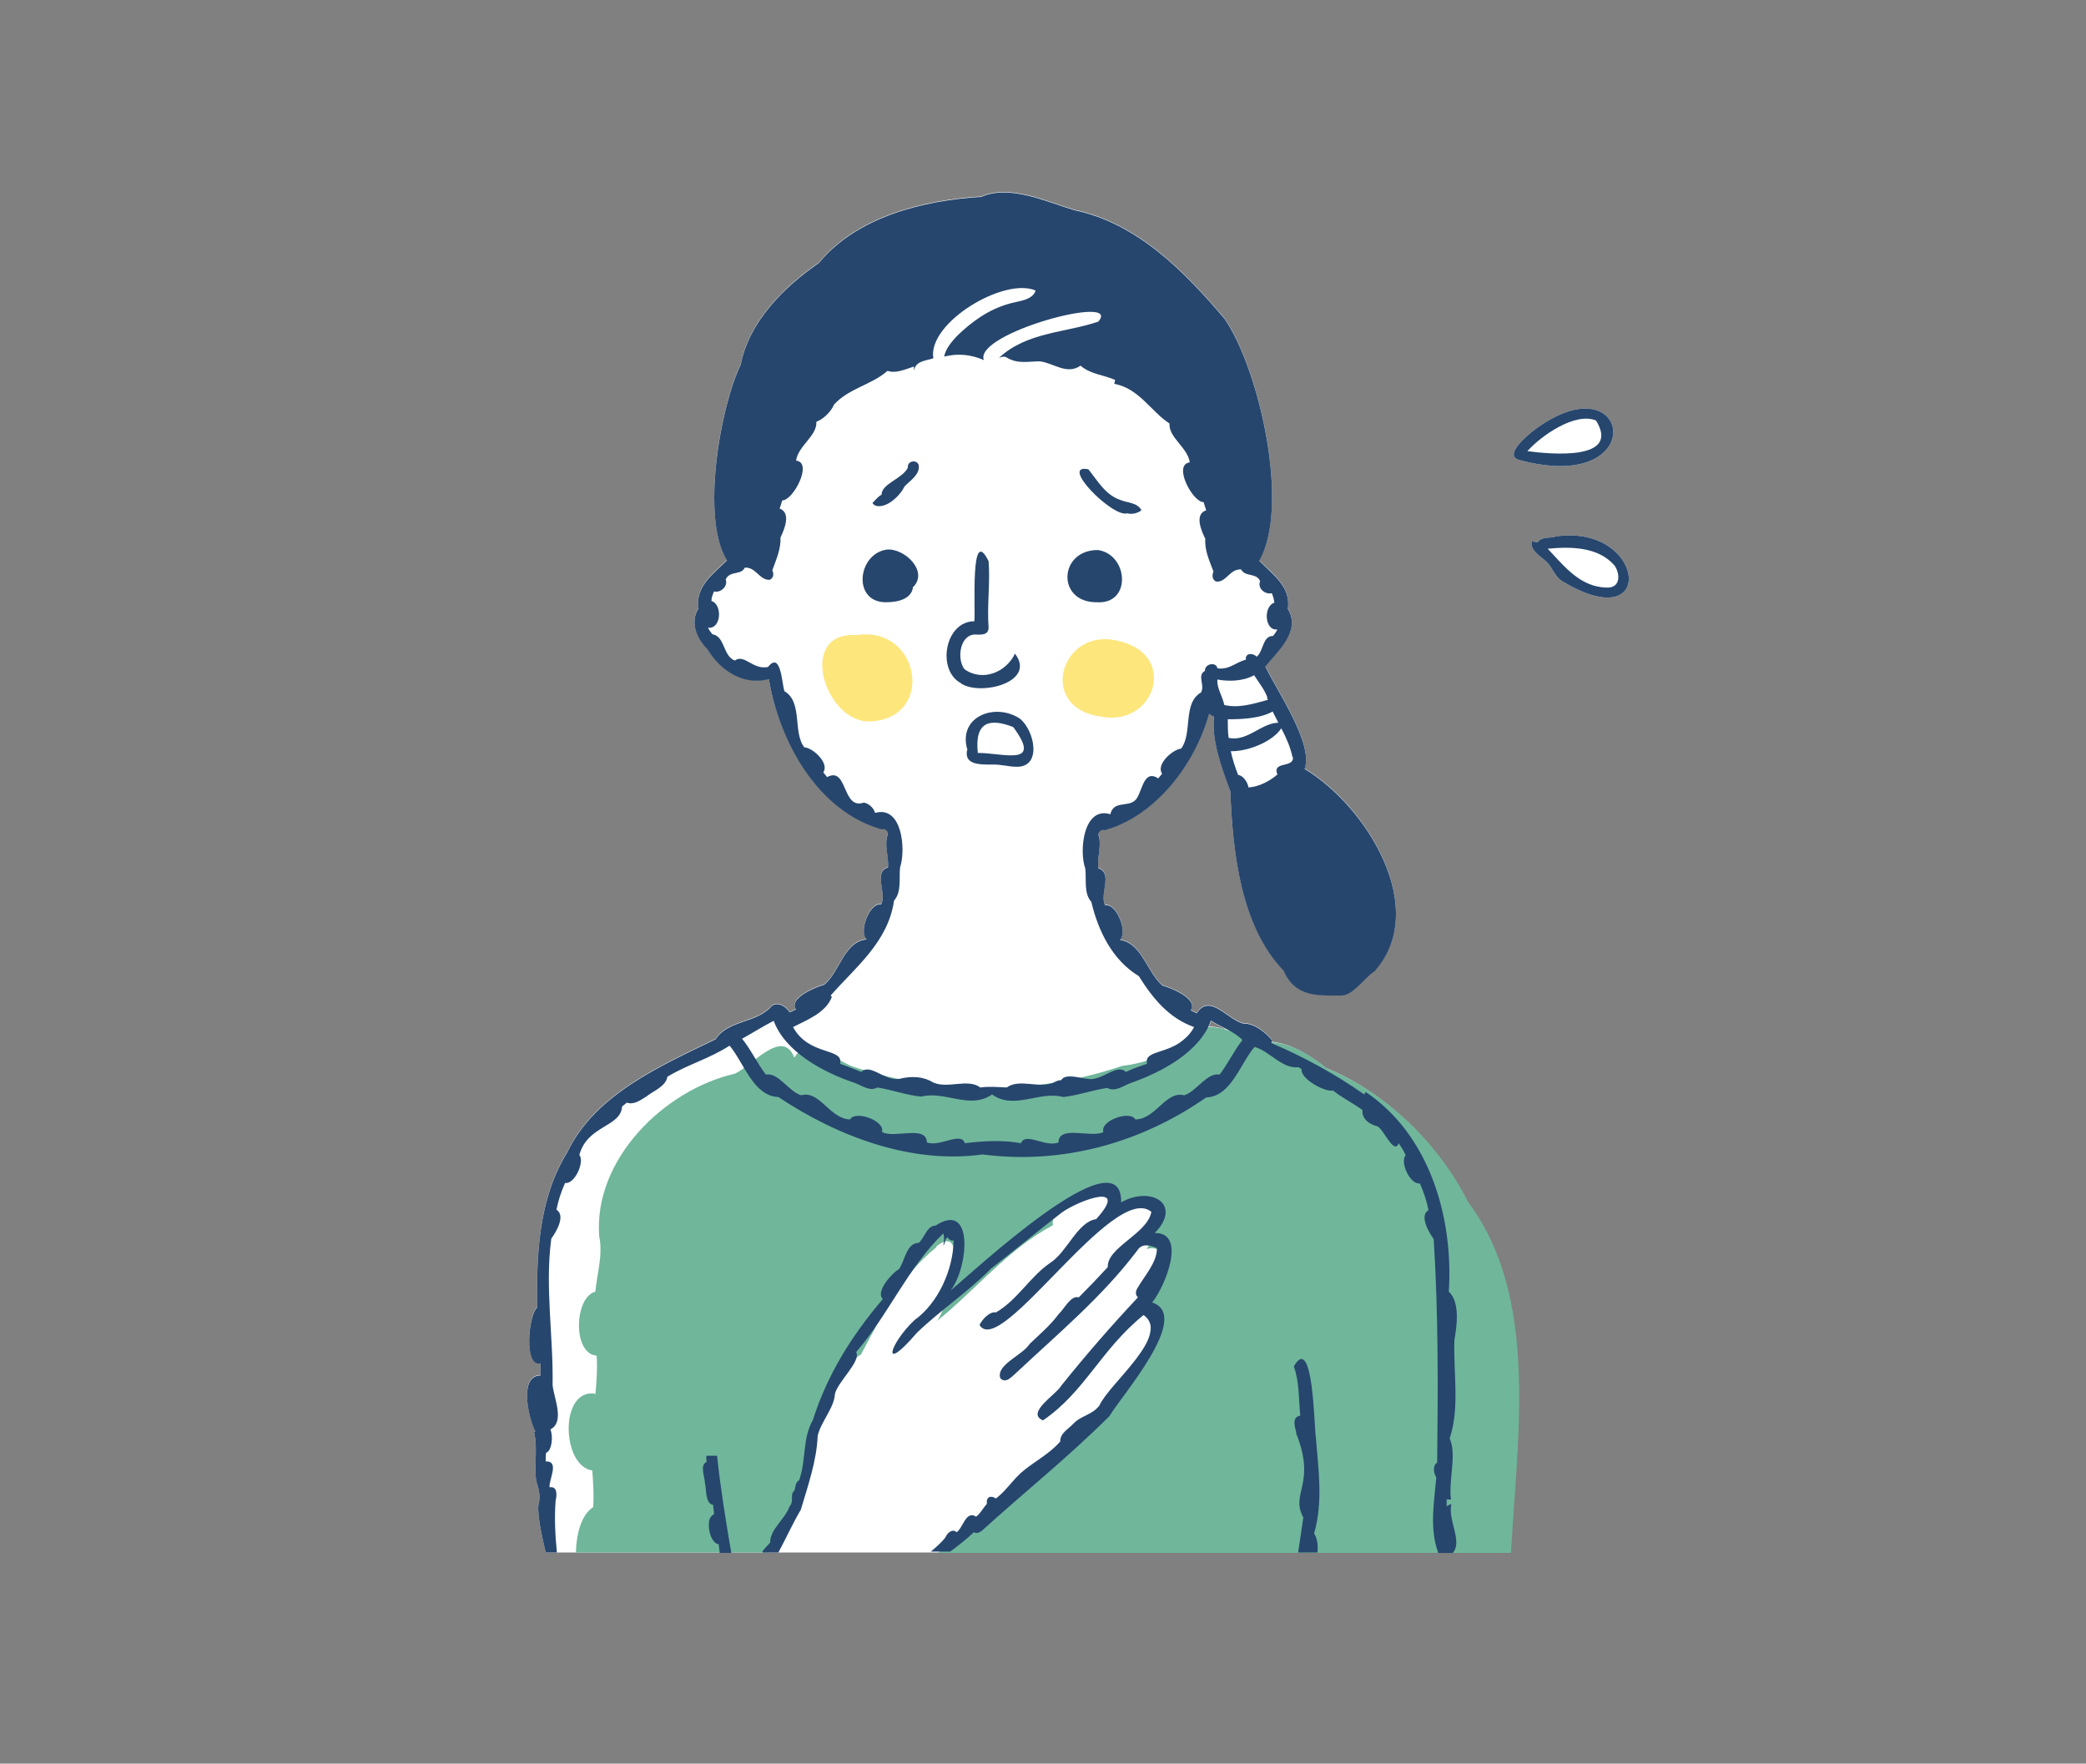
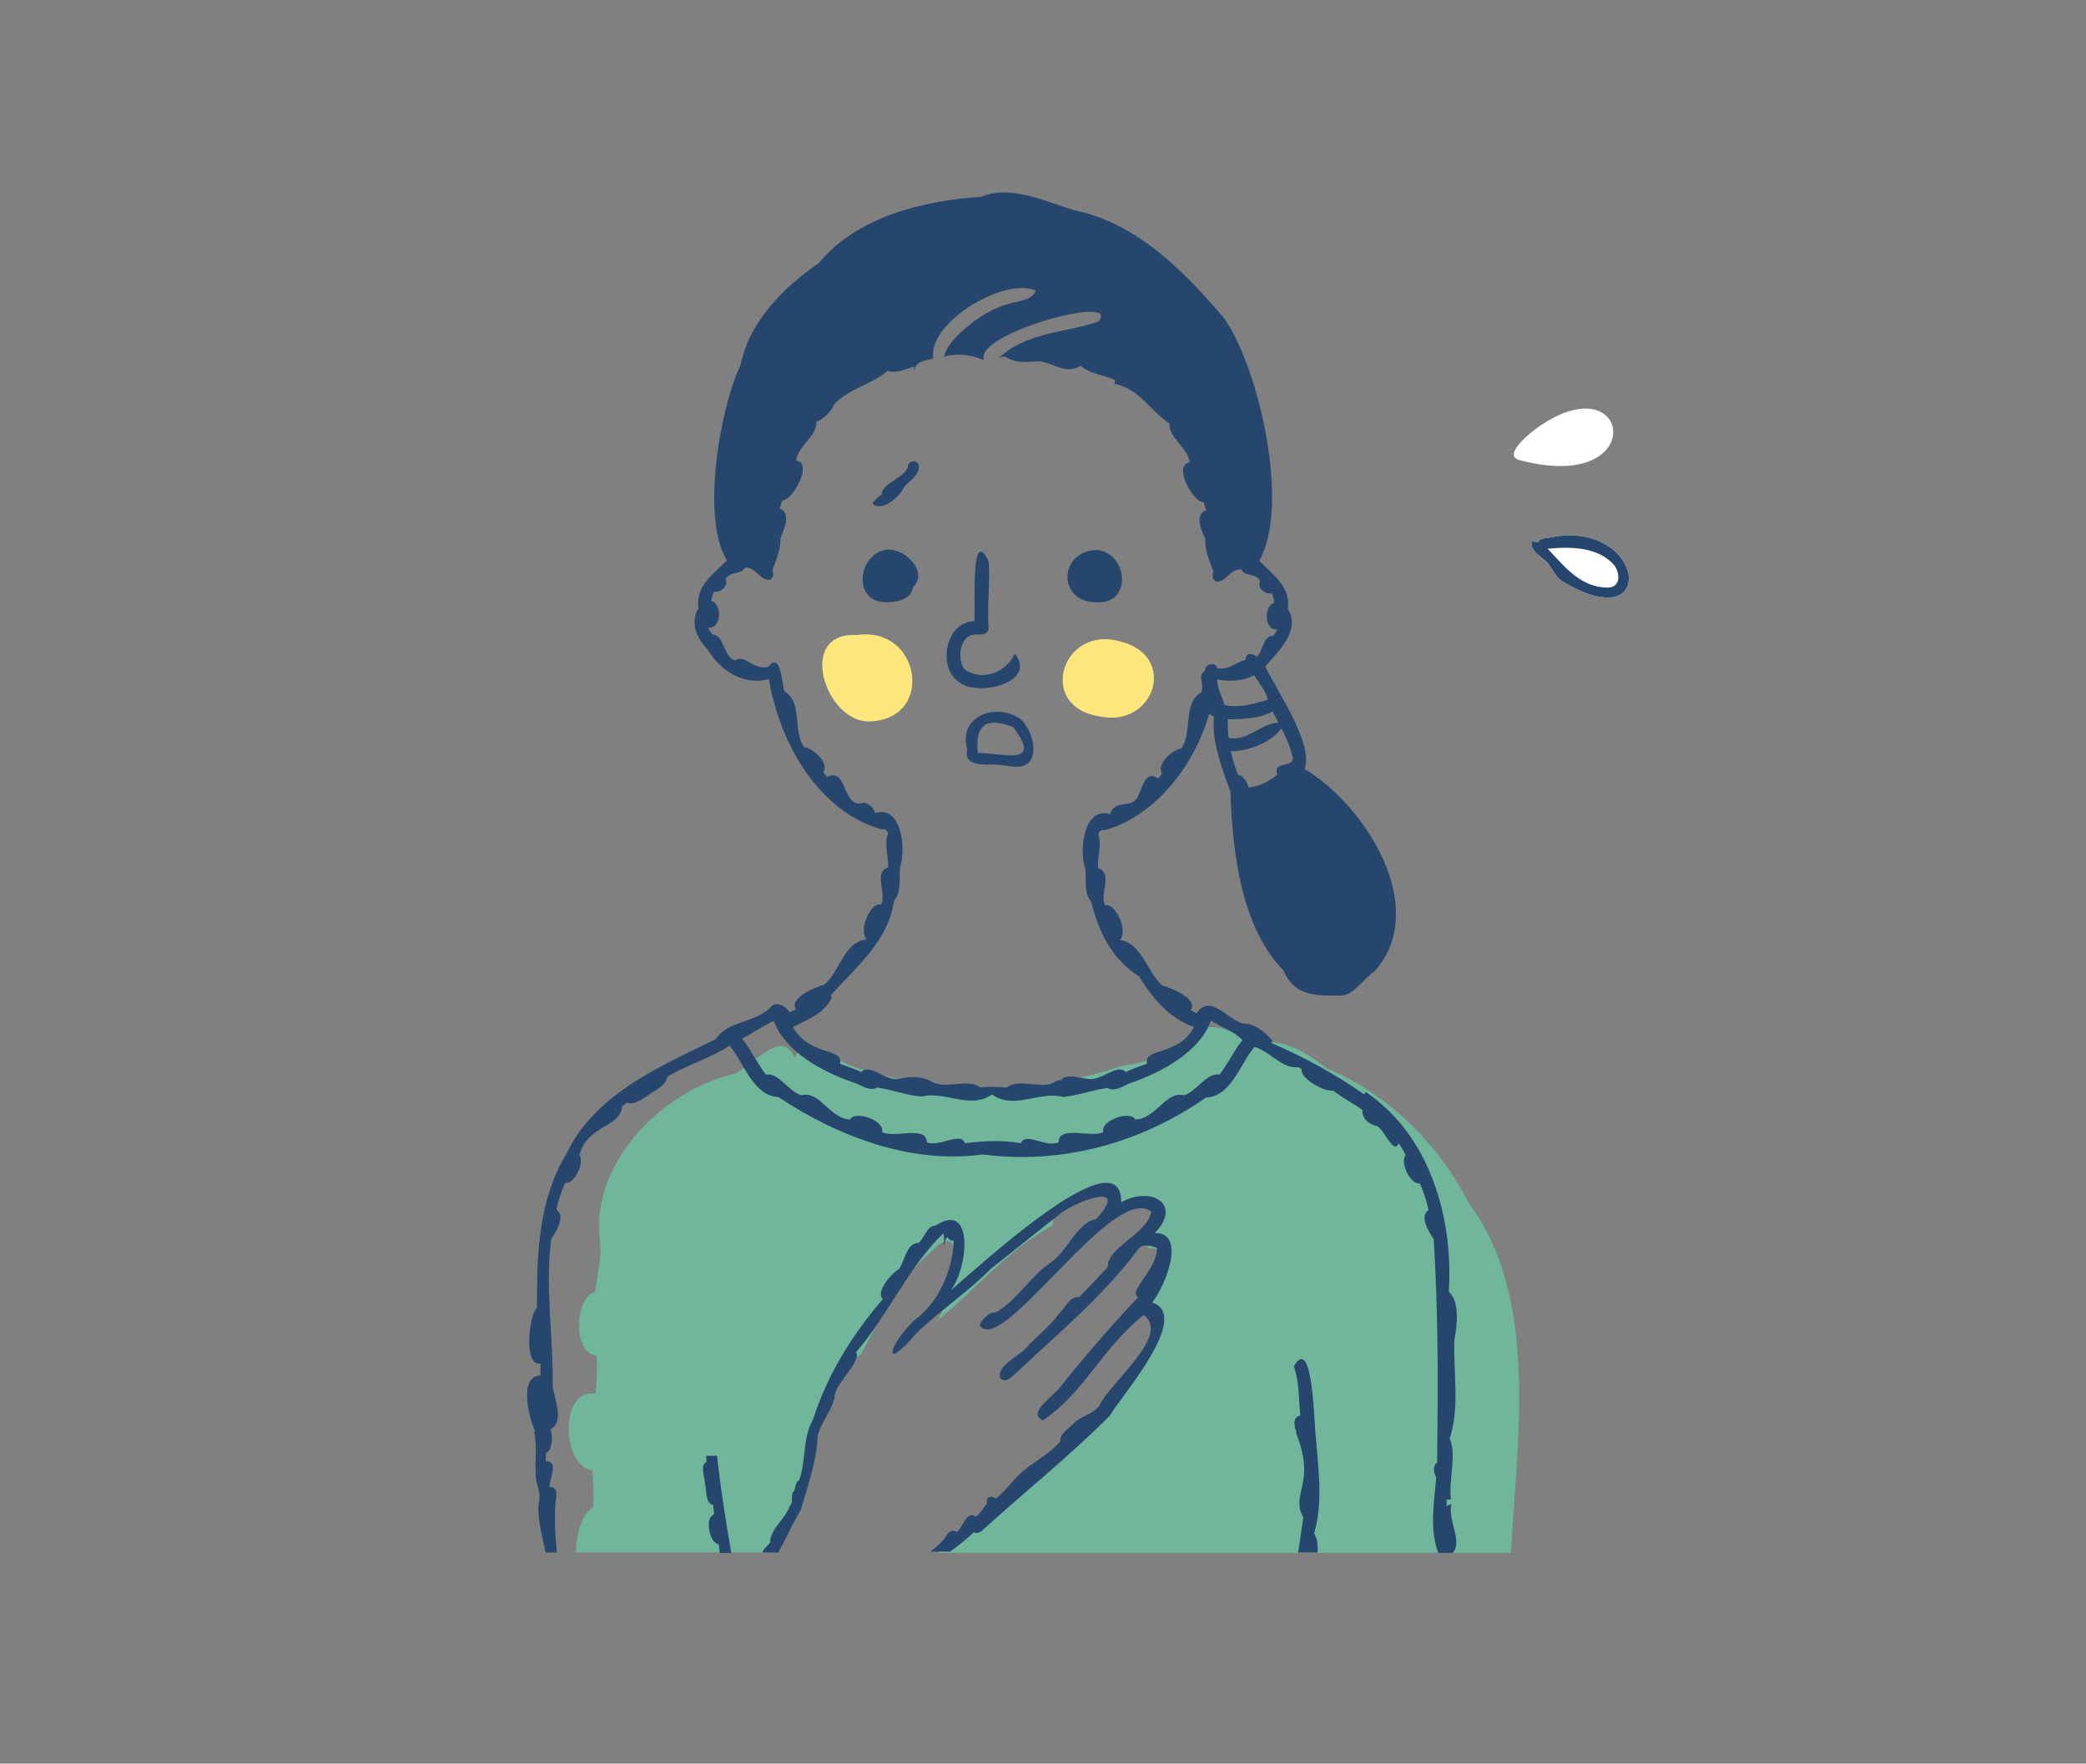
<svg xmlns="http://www.w3.org/2000/svg" id="_レイヤー_1" data-name="レイヤー_1" version="1.1" viewBox="0 0 483.2 408.5">
  <rect x="0" y="0" width="483.2" height="408.5" fill="#808080" stroke="none" />
  <defs>
    <style>
      .st0 {
        fill: #26466d;
      }

      .st1 {
        fill: #fff;
      }

      .st2 {
        fill: #fde67c;
      }

      .st3 {
        fill: #70b69b;
      }
    </style>
  </defs>
  <g>
-     <path class="st1" d="M123.7,331.6c.9,3.8,0,7.6.5,11.4.6,1.9,1.1,3.6.5,5.7,0,0,0,0,0,0-.2,2.6.9,7.5,1.7,10.9h223.4c1.5-27.2,6.5-59.4-9.9-81.2-6.6-13.3-18.9-25.4-32.7-31-3.6-2.8-7.8-5.6-12.6-6.1,0-.1,0-.3.1-.4-1.5-1.8-4.1-4-6.7-3.9-3.7-.9-7.7-7.1-10.8-2.4-.5-.2-1-.5-1.4-.7,1.8-2.6-4.5-5.2-6.5-5.7-3.7-3.1-4.7-9.8-9.9-10.6,1.9-1.7-.7-8.5-3.4-8-1.4-2.6,1.9-7.4-1.6-8.6-.3-2.6.9-5.5,0-7.8.2-.8.7-1.2,1.5-1,11.8-3.3,20.9-15.2,24.2-27,.3.3.7.5,1.1.7-.6,5.5,1.8,11.9,3.8,17.3.5,13.9,2.4,31.3,12.3,41.5,2.7,6.2,7.8,5.8,13.4,5.8,2.8,0,5.4-4.2,7.7-5.6,12.9-14.5-1.8-38.2-16.2-46.9,2.1-5.8-6.3-17.9-9.1-23.7,3-3.7,8.3-8.2,5.2-13.4.8-5.1-3.5-7.9-6.6-11.1,7.2-12.7,0-44.3-8-56-9.3-11-20.3-22.2-34.8-25.2-6.7-2-15-6-21.6-3.1-13.3.8-28.8,4.6-37.6,15.3-8,5.5-16.2,13.6-18.1,23.5-4.8,9.9-9.3,35.8-3.2,45.4-3.1,3.1-7.4,6-6.6,11.1-2,3.2-.5,6.9,2,9.4,3,5,8.4,8.6,14.3,7,2.4,14.5,11.3,30.6,26.1,34.8.8-.2,1.3.2,1.5,1-1,2.4.2,5.3,0,7.8-3.5,1.2-.2,6-1.6,8.6-2.7-.5-5.2,6.3-3.4,8,0,0,0,0,0,.1-5.3.6-6.1,7.5-9.8,10.5-1.9.5-8.3,3.1-6.5,5.7-.5.2-1,.5-1.5.7-.8-1.4-3-2.7-4.3-1.3-3.4,3.8-10,3.1-12.8,7.5-12.7,6.2-27.9,12.7-34.4,26.2-6.7,10.9-7.1,23.6-7,36-1.9,1.5-3.2,13.8.8,12.9,0,.9,0,1.9,0,2.8-4.8,0-3.1,9-1.2,13ZM280.5,236.5c1.1.7,2.4,1.3,3.6,2-1.7-.5-3-.8-4.1-.7.2-.4.4-.8.5-1.2Z" />
    <path class="st1" d="M352.1,106.6c29.8,7.9,26-21.9,5.3-8.4-1.6.9-10.1,7.3-5.3,8.4Z" />
    <path class="st1" d="M360.1,124.4c-1.3.2-3.2,0-3.9,1.2-.4-.1-.9-.1-1.4-.2-.4,2.2,2.2,3.5,3.5,4.8,1.4,1.4,1.9,3.5,3.7,4.5,22.2,13.3,19.1-13.7-1.9-10.4Z" />
  </g>
  <g>
    <path class="st2" d="M201.7,167.1c15-.8,11.4-22.2-3.2-20-14.2-.9-7.3,20.6,3.2,20Z" />
    <path class="st2" d="M254.5,165.9c12.8,2.9,18.4-13.7,5.4-17.2-13.7-4.4-20,14.8-5.4,17.2Z" />
    <path class="st3" d="M137.8,322.8h0c-8.3-1.1-7.7,16.8-.6,17.8.2,2.8.4,5.7.2,8.5-2.8,1.8-3.9,6.3-4,10.5h44.5c1.6-2.2,4.1-4.3,5.1-5.8,2.3-7.2,5-14.3,6.4-21.9,1.8-4.4,2.2-11.5,6.7-13.7.9-1.6,1.5-3.6,3.3-4.4,4.8-8.9,9.4-18.5,17.5-24.9,0,0,0-.1,0-.2,0,0,0,0,0,0,0,0,0,0,0,0h0s0,0,0,0c8-6.4,2.6,14.9,0,17.4,9.1-7.3,16.5-16.7,27-22.3-1-5.6,13.9-12.4,15.5-5.1,10.3-4.7,10.9,3.6,6.2,10.6,4.4-1.2,4.7,4.1,3.6,7-.8,2.6-2.1,5.1-3.4,7.5,3.3,7.2-5.1,14.3-8.7,20,0,0,0,0,0,0,0,0,0,0,0,0,0,0,0,0,0,0-9,12.9-22.3,22-34.6,31.6,0,0,0,0,0,0-1.9,1.2-3.6,2.7-5.2,4.3h132.7c1.5-27.2,6.5-59.4-9.9-81.2-6.6-13.3-18.9-25.4-32.7-31-4-3.1-8.7-6.3-14.1-6.1-.7,0-1.5,0-2.1.2,0,0,0,0,0,0,0,0,0,0,0,0-19-9.9-12.1,2.9-31.3,5.3-19.7,6.7-41.8,6.8-61.6.4-4.2-1.1-11.2-7.9-14.3-2.3,0,0,0,0,0,0,0,0,0,0,0,0-2.7-7.1-9.9,2-13.8,3.7-16.5,3.8-32.8,20-31.4,37.7.9,4.2-.5,8.6-.9,12.8-3.3.8-4.6,7.2-3.3,11.3.6,1.9,1.8,3.4,3.6,3.5h0s0,0,0,0c.2,3,0,6.1-.3,9.1,0,0,0,0,0,0Z" />
  </g>
  <g>
    <path class="st0" d="M211.6,135.9c3.5-3.7-2.2-9-6.2-8.6-6.8,1-8,12.2-.2,12.2,2.5,0,6-.6,6.3-3.6Z" />
    <path class="st0" d="M222.6,158.3c4.5,3,17.6-.3,12.5-6.9-2,4.3-7.5,6.6-11.7,3.6-1.9-2.5-1-8.5,3-8,1.3,0,2.5,0,2.6-1.6-.4-5.1.4-10.3,0-15.4-4.3-8.8-3,11.1-3.3,13.9-6.9,0-8.8,11.5-3,14.4Z" />
    <path class="st0" d="M254.1,139.5c8.1.5,7.3-11.1.2-12.1-9.1,0-9.6,12.2-.2,12.1Z" />
    <path class="st0" d="M300.2,331.9c4.8,11.9-1.4,13.9,1.7,19.6-.4,2.7-.8,5.4-1.2,8.1h4.5c.1-1.6,0-3.2-.8-4.4,2.1-7.3,1-14.8.4-22.3-.4-2.4-.6-24.3-5.1-16.4,1.3,3.6,1.1,7.5,1.5,11.4-2,.3-1.3,2.6-.9,4Z" />
    <path class="st0" d="M202.7,117.1c2.6.9,5.9-2.4,6.8-4.4,1.3-1.4,3.7-2.8,3.3-5-.5-1.4-2.7-.9-2.5.6-1.2,2.6-6.1,3.7-6.1,6.3-.8.4-1.4,1.2-2,1.8h0c-.3.1.4.7.6.7Z" />
-     <path class="st0" d="M261.1,118.9c1.1.3,2.4,0,3.3-.7-.9-1.8-3.2-1.7-4.9-2.4-3.5-1.2-5.2-4.4-7.4-7.1-6.9-1.4,5.7,11.3,9,10.2Z" />
    <path class="st0" d="M224.1,173.4c-1,3.7,2.6,3.7,5.6,3.7,2.1-.1,3.9.5,5.7.5,6,.2,4.3-8.3.9-11.1-5.6-3.8-14.3-.7-12.3,6.9ZM234.7,168.4c6.9,9.3-2.2,6-8.2,6-.8-7.5,3-8,8.2-6Z" />
-     <path class="st0" d="M352.1,106.6c29.8,7.9,26-21.9,5.3-8.4-1.6.9-10.1,7.3-5.3,8.4ZM369.7,97.4c5.8,9.4-10.6,7.8-15.9,7.1,3.2-3.6,11.1-9.1,15.9-7.1Z" />
    <path class="st0" d="M360.1,124.4c-1.3.2-3.2,0-3.9,1.2-.4-.1-.9-.1-1.4-.2-.4,2.2,2.2,3.5,3.5,4.8,1.4,1.4,1.9,3.5,3.7,4.5,22.2,13.3,19.1-13.7-1.9-10.4ZM372.4,136.1c-6.3,0-10-4.9-13.9-9,5.3-.5,11.7-.5,15.5,3.9,1.3,1.9,1.4,5-1.5,5.1Z" />
    <path class="st0" d="M176.7,359.6h3.6c1.8-3.3,3.3-6.7,5.2-9.9,0,0,0,0,0,0,1.6-5.4,3.7-11.4,3.9-17.1.8-3.4,3.8-6.4,4-9.7.6-2.8,6.2-7.7,4.9-9.7,7.6-8.8,12-19.6,20.2-27.5.3.9.2,1.9,0,2.8.6-.6.2-1.4,1-1.9.3.5.8.9,1.4.7-.1,6.8-3.6,14.6-9.1,18.5-5.8,5.5-7.9,12.8.6,2.9,5.4-5.2,11.9-9.5,17.1-14.8,5.4-4.2,11.1-8.9,16.4-13,4-2.9,16-7.3,8,1.5-4.3.6-6.7,7.6-10.6,10.1-4.7,3.2-7.6,8.6-12.6,11.5-1.4-.3-3.2,1.6-3.8,2.9,4.8,8.1,31.1-33.4,39.8-26.2-.9,5.1-10.3,8.2-10.1,12.8-2.2,2.4-4.4,4.7-6.7,7-1.9-.5-3.3,2.6-4.6,3.8-2,2.7-4.5,4.8-6.8,7-1.6,2.6-7.8,4.8-6.8,7.9,1.3,1.5,2.8-.5,3.9-1.4,9.6-9,19.7-17.4,27.8-28.1,1.1-1.8,2.9-1.3,4.6-.6,0,3.4-2.9,6.4-4.6,9.4-.4.7-.4,1.5.2,2-6.2,6.6-12.1,13.4-17.8,20.5-1.1,2-8.3,6.3-4.2,8,9.7-6.6,13.4-16.4,23.3-24.4,6.5,4.6-8,15.9-10.2,20.9-1.7,2.3-4.2,2.3-6.1,4.3-1.1,1.2-3.1,2.2-3,4.1-2.5,2.8-5.4,4.3-8.2,6.5-2.5,1.9-4.2,4.8-6.7,6.7-1.2-.8-2.3-.4-2.1,1.2-.9,1.1-1.7,2.5-2.5,3-2.4-1.5-3,2.6-4.5,3.6-1-.9-2.2.2-2.6,1.2-1,1.3-2.2,2.3-3.4,3.3h4.5c1.9-1.4,3.7-2.8,5.5-4.5.6.4,1.2.1,1.8-.3,9.8-8.9,20.1-17.1,29.6-26.6,2.6-4.5,19.2-23.2,9.9-26.3,3.2-4.1,7.9-16.1.7-16.1,0,0,0,0-.1,0,6.5-6.7-.9-11-7.8-7.1.3-16.4-35,16.8-39.5,20.4,4.1-5.2,5.5-20.9-3.5-15-2,0-2.5,2.8-3.9,4-2.9,0-3.2,4.3-4.6,6.1-1.5.8-5.5,5.2-3.7,6.9-7.3,8.6-12.8,17.4-16.2,28-2.5,4.4-1.5,9.3-3.2,14-.9.4-.8,1.6-1.1,2.4-1.1.8,0,2.5-1.1,3.6,0,0,0,0,0,0-1,3-4.5,5.2-4.5,8.4-.5.6-1.3,1.3-1.8,2.1Z" />
    <path class="st0" d="M165.2,348.5c0,.8.2,1.5.2,2.3-.2,0-.3.1-.4.2,0,0,0,0,0,0-.6.5-.8,1.2-.8,2,0,0,0,0,0,0-.1,2,.8,4.5,2.3,4.7,0,.7.2,1.3.2,2h2.7c-1.3-7.5-2.5-15-3.3-22.5-.8,0-1.7,0-2.5,0,0,.5,0,1,.1,1.4-1.7.8-.4,3.5-.4,5,.4,1.5,0,4.6,1.9,5Z" />
    <path class="st0" d="M123.7,331.6c.9,3.8,0,7.6.5,11.4.6,1.9,1.1,3.6.5,5.7,0,0,0,0,0,0-.2,2.6.9,7.5,1.7,10.9h2.6c-.4-4-.6-8-.3-12,.3-1.2.5-3.4-1.4-3.1-.2-1.8,2.4-6.1-.9-6,0-.7,0-1.4.1-2,1.3-.4,1.7-3.7,1-5.4,3.4-1.8.8-7.2.5-10.3.2-11.3-1.8-22.7-.3-33.9,1.1-1.5,3.4-5.3,1.2-6.7.4-2.1,1.1-4.2,2-6.2,2.2.4,4.6-4.9,3.3-6.5,1.9-6.9,9.6-6.4,9.9-11.2.4-.3.7-.6,1.1-.9,1.6.6,3.2-.6,4.5-1.4,1.6-1.3,4.5-2.3,4.9-4.6,4.6-2.8,9.8-4.2,14.4-7.2,3.3,3.9,5.5,11.7,11.3,11.9,13.8,9.2,30.9,15.6,47.3,13.3,18.4,2.4,36.6-2.6,51.8-13.2,5.8-.2,7.9-7.9,11.2-11.7,3.6,1,6.3,5.1,10.2,4.7.2.1.4.3.7.4-.4,2.2,5.3,5.4,7.3,5,2.1,1.7,4.6,2.9,6.8,4.5-.2,1.9,1.4,3.3,3.5,3.8,1.5.8,3.8,6.7,4.9,3.9.6.9,1.2,1.8,1.6,2.8-1.4,1.6,1.1,6.9,3.3,6.5.9,2.1,1.6,4.1,2,6.2-2.2,1.3.1,5.2,1.2,6.7,1.1,17.4,1,34.6.8,51.8-1,.5-.9,2.3-.2,3.4-.5,5.8-1.6,11.8.4,17.3,0,0,0,.1,0,.2h3.4c2.4-2.6-1.2-7.6-.3-11.3-.3,0-.7.3-1.1.5,0-.5,0-1,0-1.6.4,0,.7.1,1,0-.6-4.5,1.4-10.4-.3-14.1,2.4-7.3.8-15.3,1.1-22.9.6-3.2,1.3-8.8-1.3-11.1,1.1-17.1-4.4-36.3-19.3-46.3,0,.2-.2.4-.3.6-6.7-4.7-14-8.7-21.5-11.9,0-.2.1-.4.2-.6-1.5-1.8-4.1-4-6.7-3.9-3.7-.9-7.7-7.1-10.8-2.4-.5-.2-1-.5-1.4-.7,1.8-2.6-4.5-5.2-6.5-5.7-3.7-3.1-4.7-9.8-9.9-10.6,1.9-1.7-.7-8.5-3.4-8-1.4-2.6,1.9-7.4-1.6-8.6-.3-2.6.9-5.5,0-7.8.2-.8.7-1.2,1.5-1,11.8-3.3,20.9-15.2,24.2-27,.3.3.7.5,1.1.7-.6,5.5,1.8,11.9,3.8,17.3.5,13.9,2.4,31.3,12.3,41.5,2.7,6.2,7.8,5.8,13.4,5.8,2.8,0,5.4-4.2,7.7-5.6,12.9-14.5-1.8-38.2-16.2-46.9,2.1-5.8-6.3-17.9-9.1-23.7,3-3.7,8.3-8.2,5.2-13.4.8-5.1-3.5-7.9-6.6-11.1,7.2-12.7,0-44.3-8-56-9.3-11-20.3-22.2-34.8-25.2-6.7-2-15-6-21.6-3.1-13.3.8-28.8,4.6-37.6,15.3-8,5.5-16.2,13.6-18.1,23.5-4.8,9.9-9.3,35.8-3.2,45.4-3.1,3.1-7.4,6-6.6,11.1-2,3.2-.5,6.9,2,9.4,3,5,8.4,8.6,14.3,7,2.4,14.5,11.3,30.6,26.1,34.8.8-.2,1.3.2,1.5,1-1,2.4.2,5.3,0,7.8-3.5,1.2-.2,6-1.6,8.6-2.7-.5-5.2,6.3-3.4,8,0,0,0,0,0,.1-5.3.6-6.1,7.5-9.8,10.5-1.9.5-8.3,3.1-6.5,5.7-.5.2-1,.5-1.5.7-.8-1.4-3-2.7-4.3-1.3-3.4,3.8-10,3.1-12.8,7.5-12.7,6.2-27.9,12.7-34.4,26.2-6.7,10.9-7.1,23.6-7,36-1.9,1.5-3.2,13.8.8,12.9,0,.9,0,1.9,0,2.8-4.8,0-3.1,9-1.2,13ZM299.5,175.4c.2,2.6-4.9.8-3.6,4-1.9,1.6-4.2,2.8-6.7,3-.2-1.3-1.3-2.8-2.4-2.9-.7-1.8-1.3-3.6-1.7-5.5,3.8.1,9.6-2.1,11.7-5.3,1.1,2.1,2.1,4.3,2.6,6.7ZM296.2,167.4c-4,0-7.3,4.5-11.6,3.5-.2-1.4-.2-2.8-.2-4.3,2.9,0,7.4-.1,10.4-1.8.4.9.9,1.7,1.3,2.6ZM293.5,161.5c0,.2.1.4.2.6-3.3.9-6.7,2-10.1,1.2-.4-2-1.8-4-1.6-5.9,2.7.5,6,.4,8.5-1,1.1,1.7,2.4,3.3,3.1,5.2ZM192.4,230.6c5.9-6.7,13.3-12.4,14.7-22,1.8-2,1.1-5.2,1.4-7.7,1.4-4.3.4-14.4-5.8-12.6-.3-1.2-1.5-2.2-2.6-2.4-5.1,1.8-3.7-8.5-8.5-5.9-.3-.4-.6-.7-.9-1.1,1.5-2.1-2.4-5.7-4.4-5.8-2.7-3.5-.3-10.5-4.6-13-.6-1.8-.8-9.4-3.8-5.6-3.6.7-5.4-3.1-7.7-1.5-2.8-1.1-2.2-5.6-5.2-6.1-.4-.5-.7-.9-1-1.5,3.1.4,3.4-5.4.8-6.2,0-.8.3-1.5.6-2.2,1.5.4,3.3-1.2,2.7-2.8,1-2.1,3.6-.9,4.4-2.7,2.5-.3,3.5,3,5.8,2.8.9-.4,1-1.4.6-2.2.9-2.5,2-4.9,1.9-7.6.9-1.9,2.5-5.7-.2-6.7.2-.6.4-1.2.6-1.9,2.5.1,7.2-8.8,3.2-9.2.5-3.5,4.9-5.7,4.7-9,1.6-.6,3.4-2.3,4.1-4,3.5-3.8,8.6-4.5,12.4-7.8,1.9.7,4.2-.4,6.1-1,0,.3,0,.6,0,1,.4-2.3,2.6-2.3,4.5-2.9-1.4-8.2,16.4-18.9,23.7-15.7h0s0,0,0,0h0c-.8,2.4-4.2,2.4-6.3,3.1-4.6,1.3-8.5,4.1-11.9,7.4,0,0,0,0,0,0-1.3,1.4-2.6,2.9-3,4.8,3.3-.8,6.1-.5,9.2.8-2.4-6.2,32.3-15.5,26.5-8.9-7.6,2.6-16.6,2.4-23,8.4.5-.2,1.1-.4,1.6-.2,2.7,1.7,5,1,7.9,1,3.2.4,6.2,3.2,9.4,1,2.3,2,5.3,2.1,8,3.3,0,.2-.1.6-.2.9,5.8,1.1,8.4,6.3,12.8,9.2-.2,3.3,4.2,5.5,4.7,9-4,.5.7,9.3,3.2,9.2.2.6.4,1.3.6,1.9-2.8.9-1.1,4.8-.2,6.6-.2,2.7,1,5.2,1.9,7.6-.4.8-.3,1.9.6,2.3,2.3.3,3.2-3,5.8-2.8.9,1.8,3.5.7,4.4,2.7-.7,1.6,1.1,3.2,2.7,2.8.3.7.5,1.4.6,2.2-2.6.8-2.3,6.6.7,6.2-.3.6-.6,1-1,1.5-2.5,0-2.2,3.6-3.8,4.8-.9-.9-2.7-.9-2.5.7-2.4.6-3.8,2.4-6.6,2-.2-1.5-2.9-1.2-2.9.6-1.9,1.1.1,3.3-.9,5-4.3,2.5-1.9,9.4-4.6,13-2,.2-5.9,3.7-4.4,5.8-.3.4-.6.7-.9,1.1-3.7-2.4-3.7,3.9-5.5,5.2-1.7,1.4-4.9,0-5.6,3.1-6.2-1.9-7.3,8.4-5.8,12.6.3,2.5-.4,5.7,1.4,7.7,1.6,6.8,4.9,13.5,11,17.2,3.2,5.1,6.9,9.7,12.8,11.8-3.8,6.9-11.8,4.7-10.9,8.5-1.7.6-3.3,1.1-4.9,1.9-2.1-2.1-5.6,2.2-8.8,1.6-1.7-.1-5.2-1.4-6.2.3-.6,0-1.1.2-1.6.5-3.4,1.6-8-1-11,1.2-2-.1-4.1-.3-6.1,0-2.9-2.2-7.6.4-11-1.2-2.3-1.4-5-1.5-7.8-.8-3.3.6-6.7-3.7-8.8-1.6-1.6-.7-3.3-1.3-4.9-1.9.9-3.8-7.2-1.7-10.9-8.5,3.3-1.7,7.6-3.3,9-7ZM179.2,236.4c2.6,7.2,11.5,12,18.7,14.4,1.7.6,3.6,2.1,5.3,1.1,3.5.5,6.7,1.8,10.2,2.1,5.5-1.4,11.3,3.1,16.4-.5,5.1,3.7,11-.9,16.5.6,3.5-.4,6.7-1.6,10.2-2.1,1.8,1,3.7-.5,5.3-1.1,7.2-2.5,16.1-7.2,18.7-14.5,2.3,1.5,5.4,2.5,7.3,4.5-2,2.5-3.4,5.6-5.3,8-3-.5-5.3,3.9-8.2,4.8-4.3-1.1-6.5,5.5-11.3,5.6-1.2-2.2-8.3.3-7.4,2.9-2.7,1.5-10.4-1.7-10.4,2.4-2.9,1.3-7.7-2.5-8.7.2-4.4-.8-8.8-.5-13,0-.9-2.8-5.9,1-8.8-.2-.1-4.1-7.6-.8-10.4-2.4.8-2.6-6.2-5.1-7.4-2.9-4.8-.2-7-6.8-11.3-5.6-3-.9-5.2-5.3-8.2-4.8-2-2.6-3.4-5.7-5.5-8.3,2.5-1.4,4.9-2.9,7.4-4.2Z" />
  </g>
</svg>